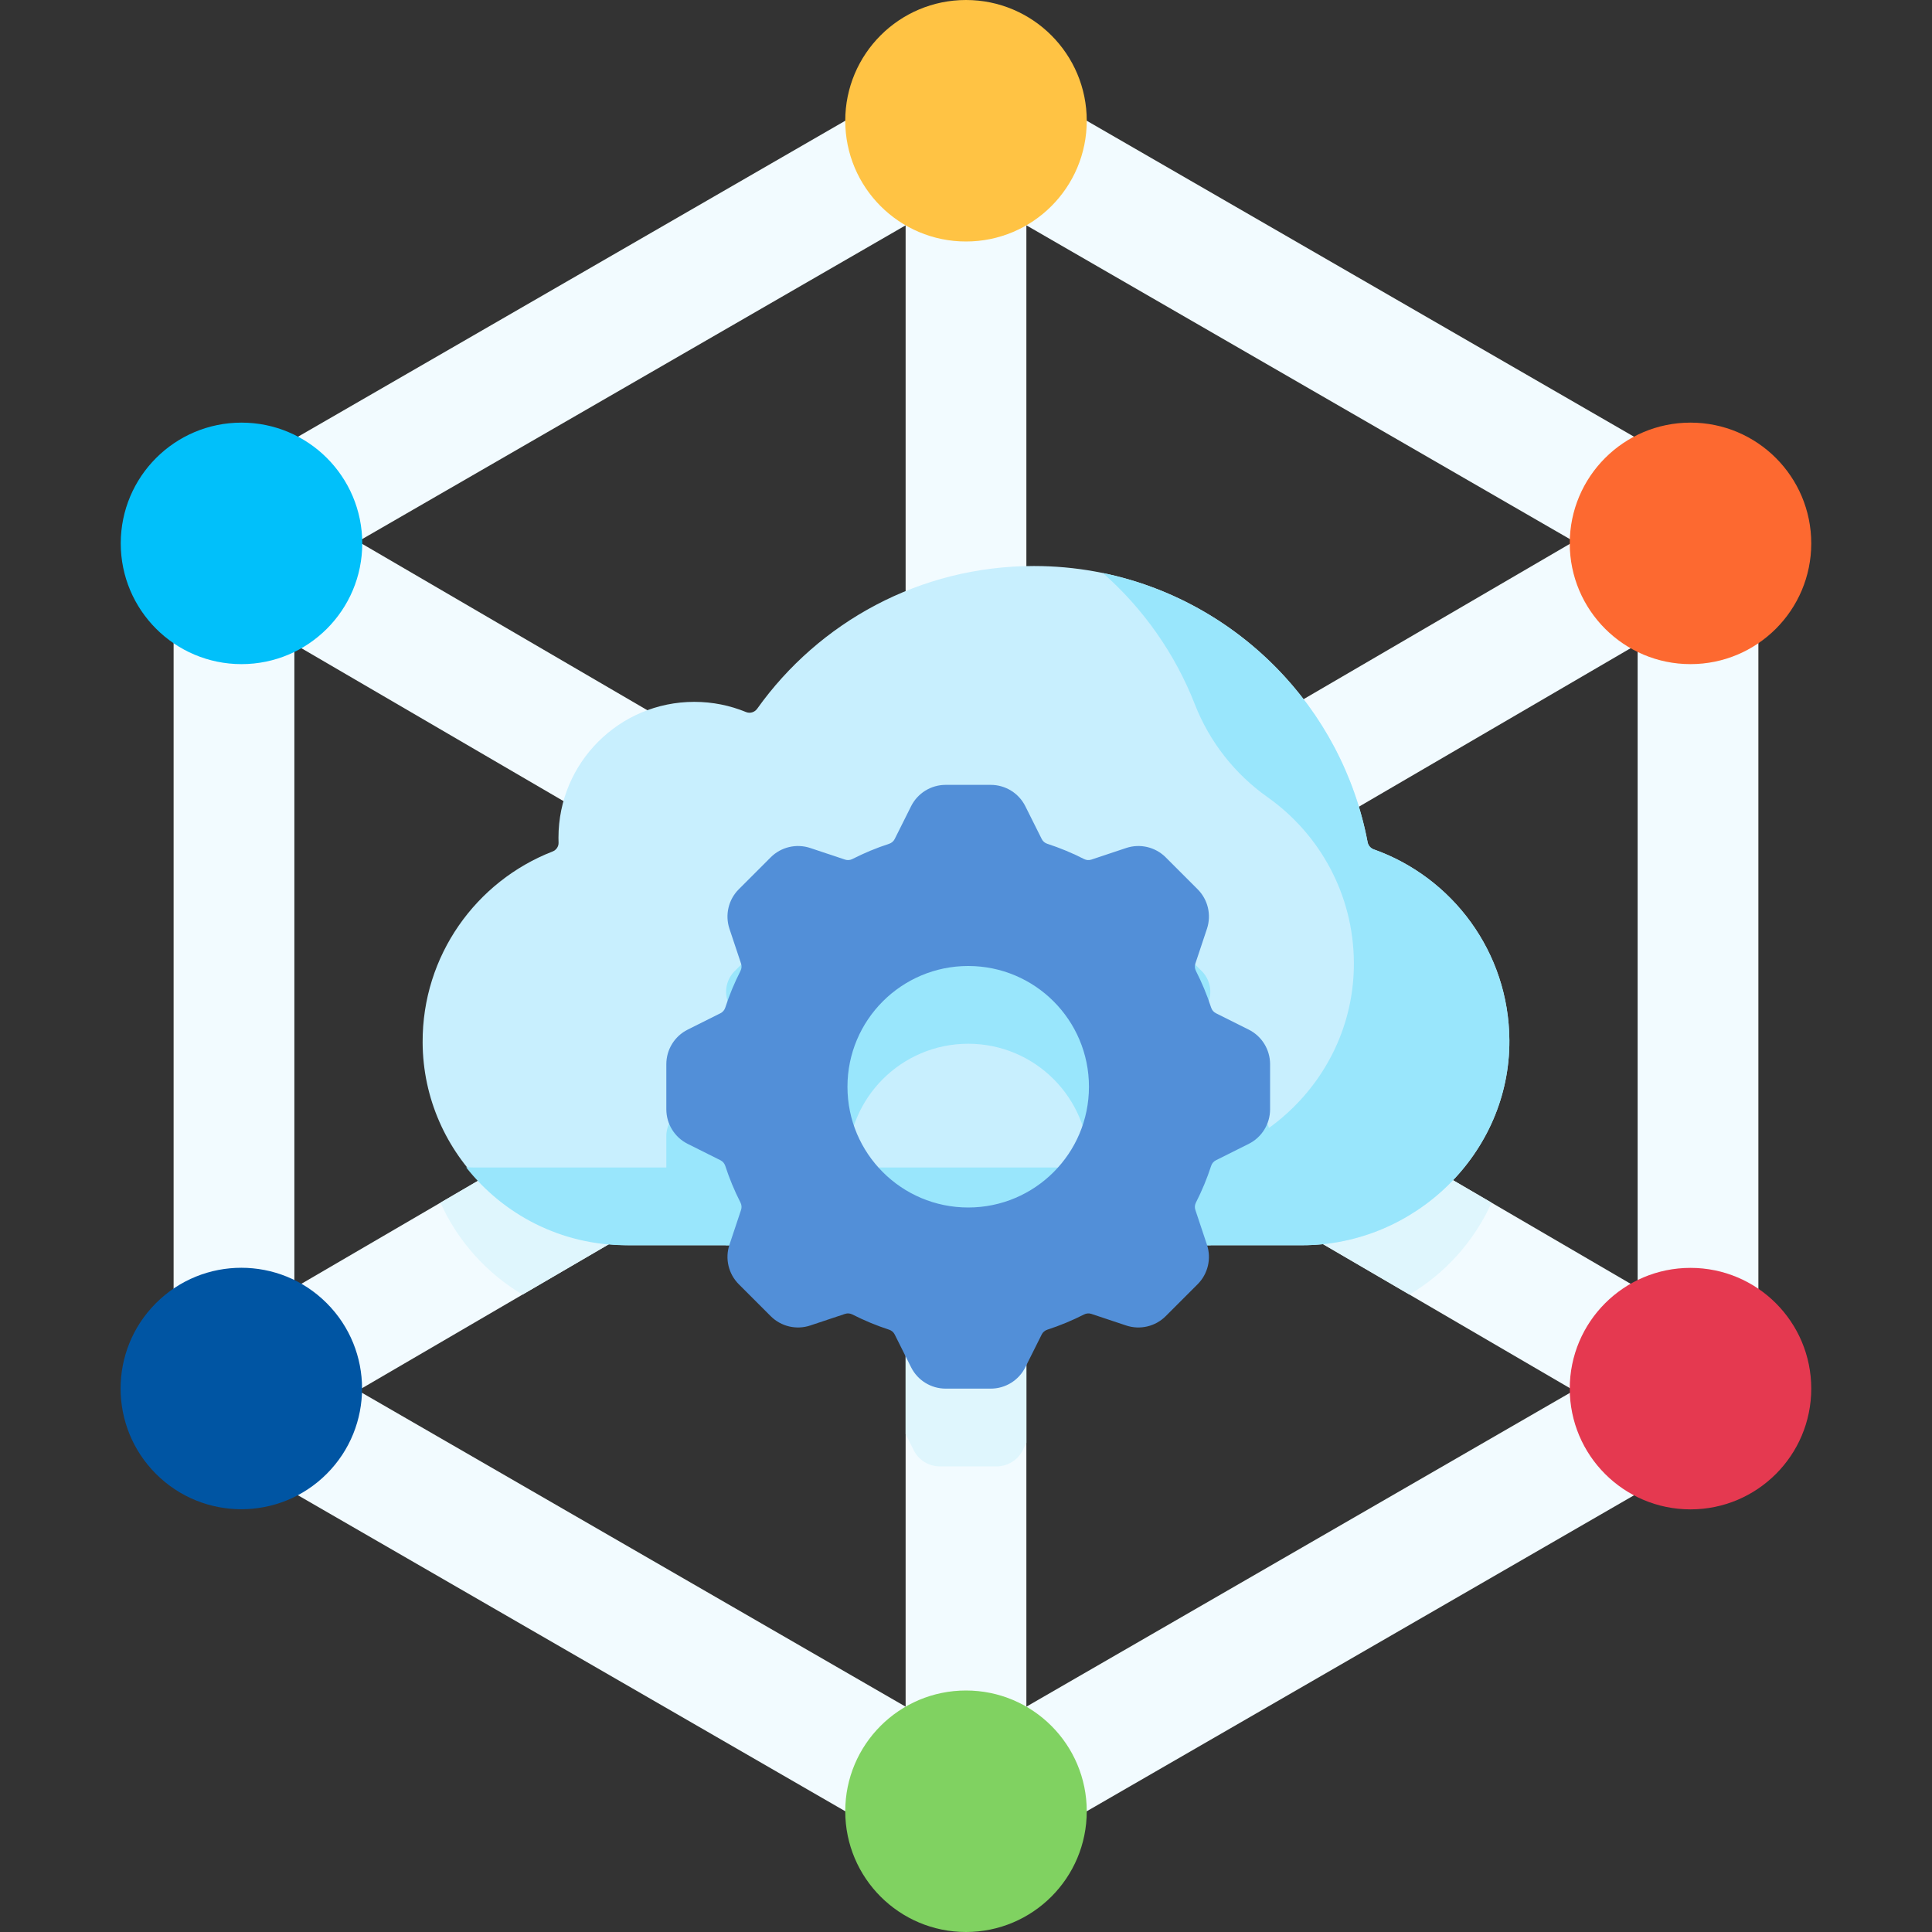
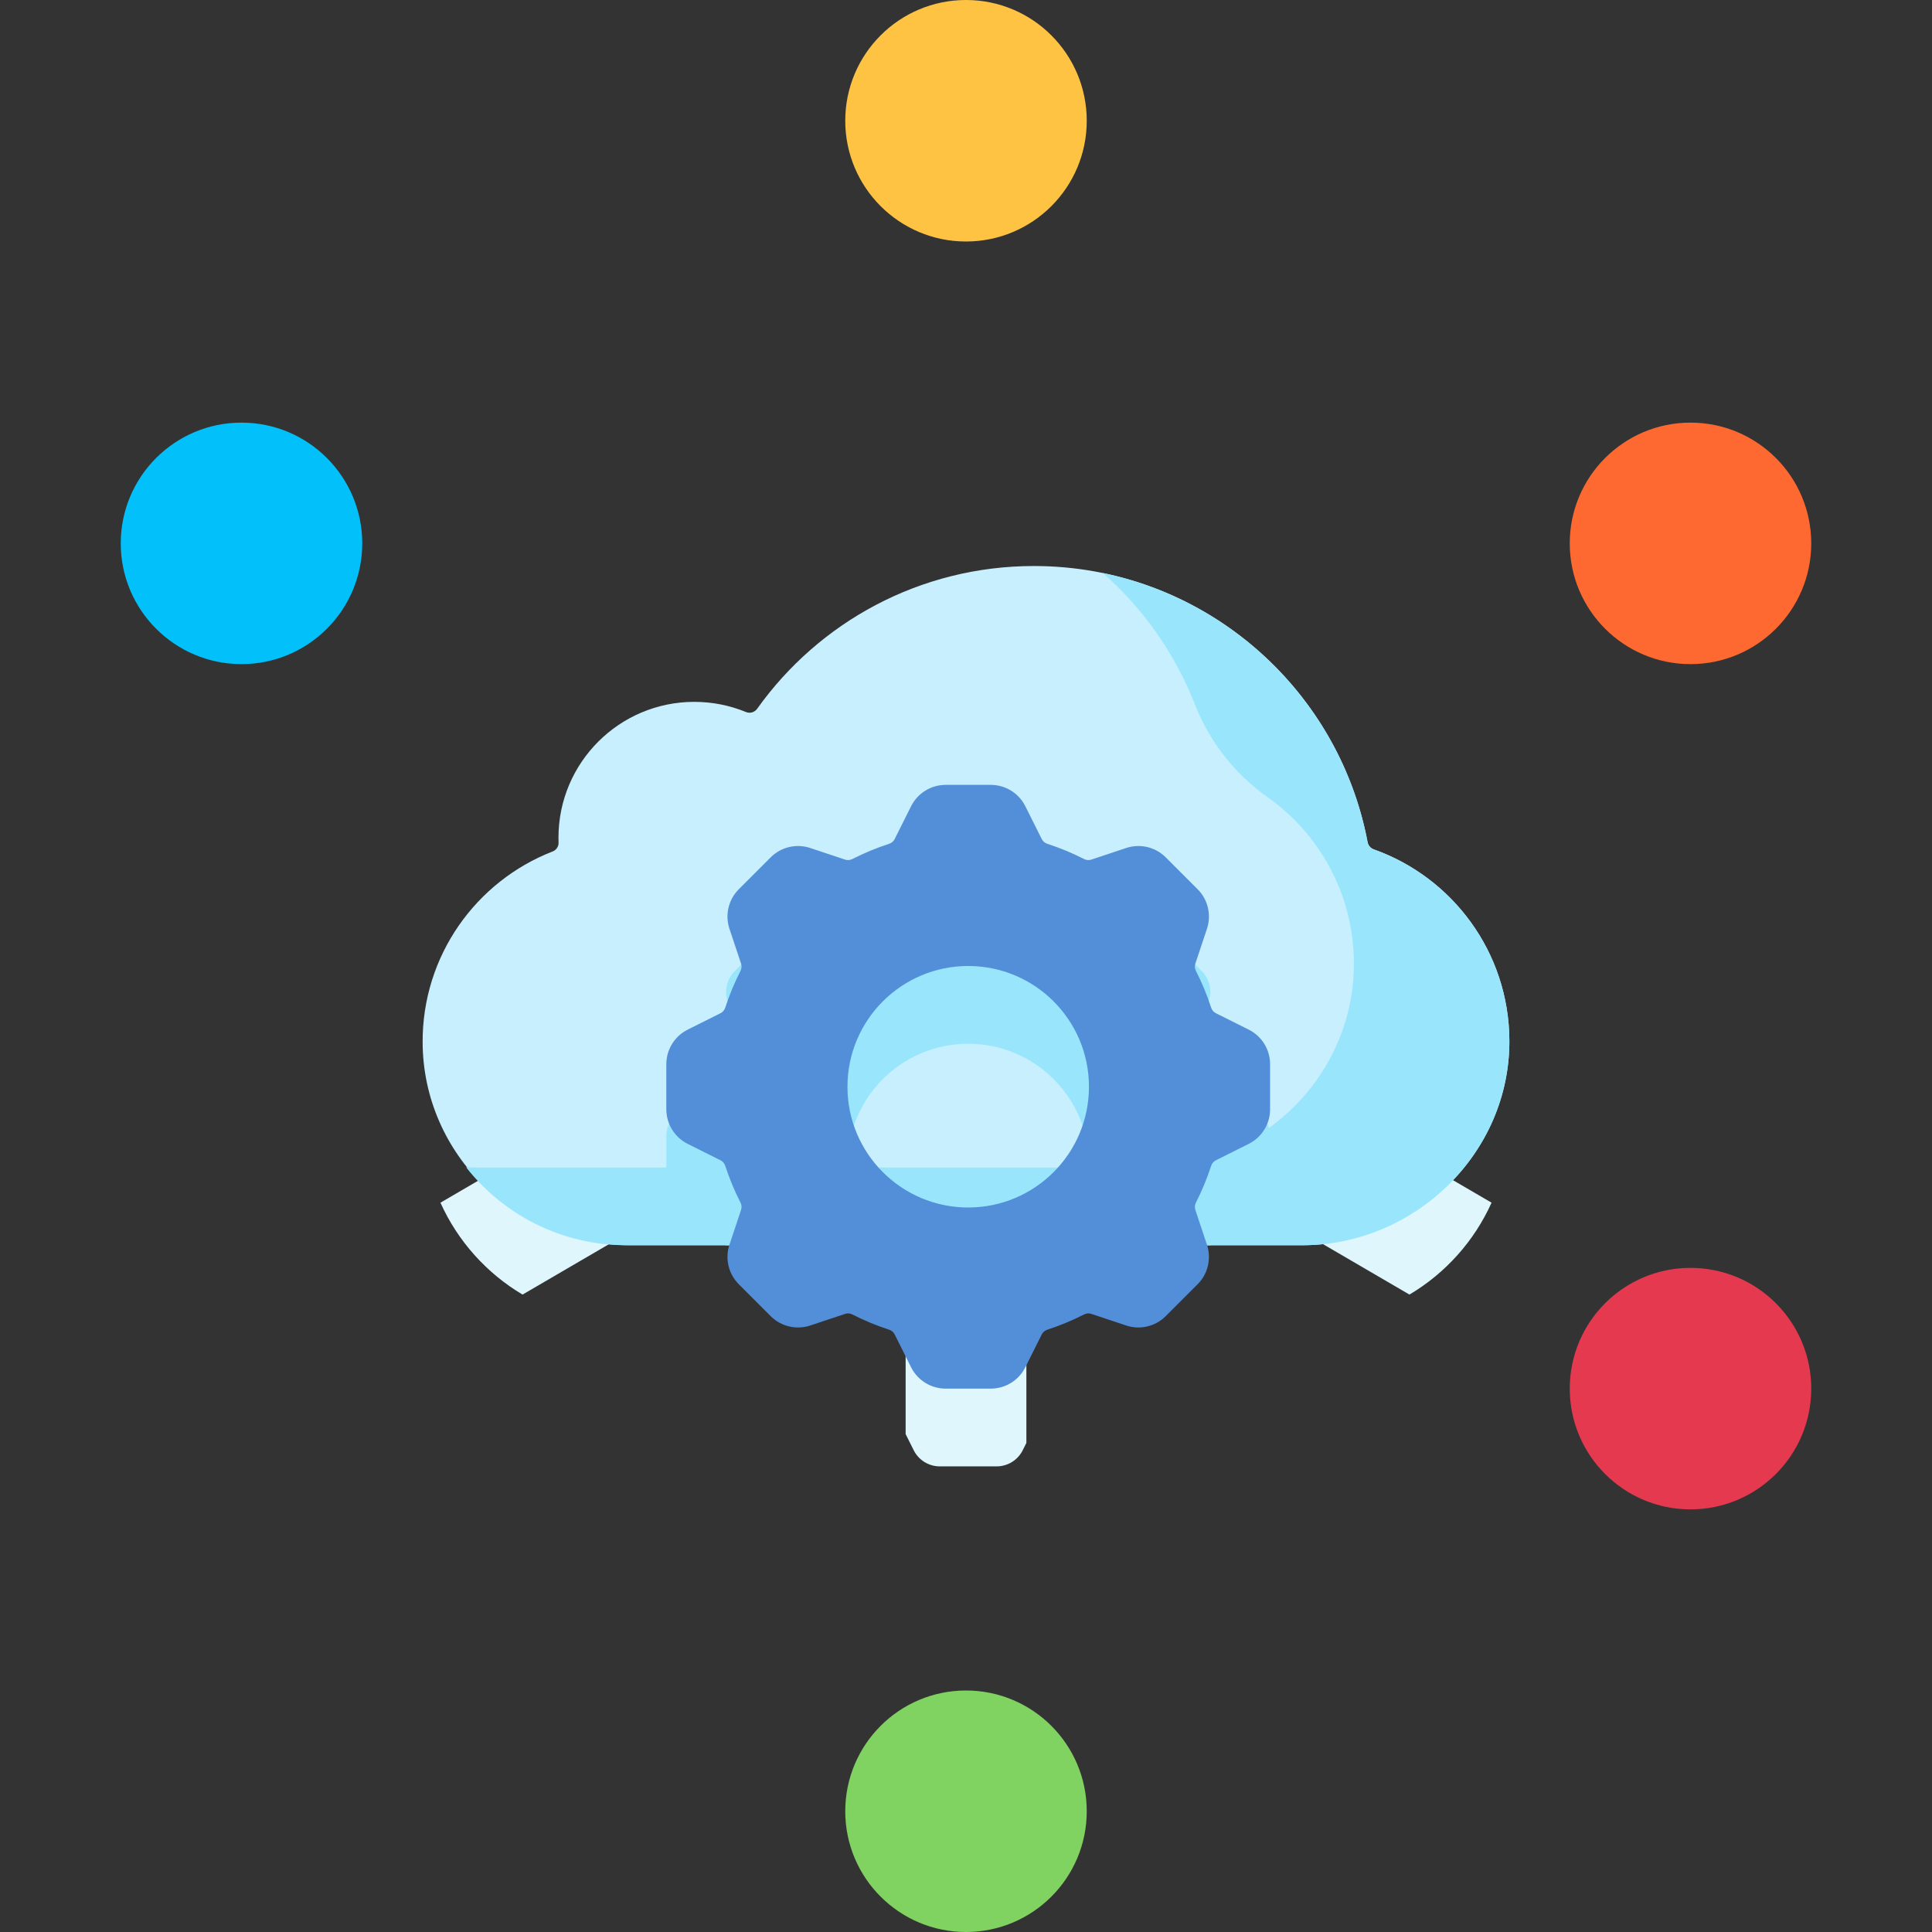
<svg xmlns="http://www.w3.org/2000/svg" id="Capa_1" enable-background="new 0 0 512 512" height="512" viewBox="0 0 512 512" width="512">
  <rect x="0" y="0" width="512" height="512" fill="#333333" stroke="none" />
  <g>
-     <path d="m457.99 130.144-193.775-111.876c-2.257-1.353-4.875-2.165-7.675-2.258-.016-.001-.032-.001-.048-.002-.063-.002-.127-.004-.19-.005-.021 0-.043-.001-.064-.001-.079-.001-.159-.002-.238-.002s-.159.001-.238.002c-.021 0-.042.001-.062.001-.067.001-.133.003-.2.005-.011 0-.022.001-.033.001-2.812.092-5.441.91-7.705 2.272l-193.751 111.863c-4.95 2.858-8 8.14-8 13.856v224c0 5.716 3.05 10.999 8 13.856l193.752 111.863c2.262 1.361 4.888 2.179 7.698 2.272.016.001.032.001.048.002.063.002.126.003.19.005.022 0 .043.001.065.001.079.001.158.002.238.002.079 0 .159-.001.238-.002.021 0 .043-.001.064-.001.064-.001.127-.003.19-.005.016-.001.032-.001.048-.002 2.8-.093 5.418-.905 7.675-2.258l193.773-111.877c4.951-2.858 8-8.14 8-13.856v-224c0-5.716-3.049-10.998-8-13.856zm-379.979 40.552 146.235 85.304-146.235 85.304zm193.989-110.983 145.113 83.781-145.113 84.649zm-32 168.43-145.113-84.649 145.113-83.781zm0 55.714v168.43l-145.113-83.781zm32 0 145.113 84.65-145.113 83.78zm15.754-27.857 146.236-85.304v170.608z" fill="#f2fbff" />
    <path d="m264.118 388.604c2.926 0 5.602-1.653 6.911-4.271l.971-1.942v-98.534l101.518 59.219c9.535-5.658 17.18-14.168 21.759-24.354l-107.523-62.722 65.446-38.177c-5.193-9.594-12.078-18.138-20.255-25.231l-60.945 35.551v-57.517c-11.303.246-22.093 2.577-32 6.623v50.895l-37.673-21.976c-.977 1.285-1.921 2.596-2.83 3.934-4.694-2.242-9.949-3.498-15.497-3.498-10.11 0-19.246 4.168-25.785 10.878l66.031 38.518-107.523 62.722c4.579 10.186 12.223 18.695 21.759 24.354l101.518-59.219v96.191l2.143 4.285c1.309 2.618 3.984 4.271 6.911 4.271z" fill="#dff6fd" />
    <path d="m364.073 225.098c-.85-.302-1.474-1.021-1.641-1.906-7.873-41.672-44.471-73.192-88.432-73.192-30.25 0-57.013 14.925-73.33 37.813-.674.946-1.897 1.328-2.971.886-4.223-1.739-8.849-2.699-13.699-2.699-19.882 0-36 16.118-36 36 0 .438.008.875.024 1.31.038 1.043-.622 1.968-1.595 2.347-20.222 7.867-34.533 27.566-34.428 50.594.135 29.872 25.017 53.75 54.889 53.75h178.194c29.873 0 55.085-24.439 54.916-54.312-.133-23.351-15.084-43.19-35.927-50.591z" fill="#c8effe" />
    <path d="m332.315 323.047c2.618-1.309 4.271-3.984 4.271-6.911v-15.065c0-2.926-1.654-5.602-4.271-6.911l-11.027-5.513c-1.254-4.07-2.881-7.975-4.841-11.678l3.9-11.701c.925-2.776.203-5.837-1.866-7.907l-10.653-10.653c-2.069-2.069-5.13-2.792-7.907-1.867l-11.701 3.9c-3.702-1.961-7.608-3.588-11.678-4.841l-5.513-11.027c-1.309-2.618-3.984-4.271-6.911-4.271h-15.065c-2.927 0-5.602 1.653-6.911 4.271l-5.513 11.027c-4.07 1.254-7.975 2.881-11.678 4.841l-11.701-3.9c-2.776-.925-5.837-.203-7.907 1.867l-10.653 10.653c-2.069 2.069-2.792 5.13-1.866 7.907l3.9 11.701c-1.961 3.702-3.588 7.608-4.841 11.678l-11.027 5.513c-2.618 1.309-4.271 3.984-4.271 6.911v15.065c0 2.926 1.653 5.602 4.271 6.911l11.027 5.513c.149.482.303.962.462 1.44h40.446c-5.101-5.669-8.205-13.17-8.205-21.396 0-17.673 14.327-32 32-32s32 14.327 32 32c0 8.226-3.105 15.727-8.206 21.396h40.446c.159-.478.313-.958.462-1.44z" fill="#99e6fc" />
    <path d="m362.431 223.192c-6.751-35.736-34.626-64.005-70.153-71.335 10.671 9.406 19.096 21.302 24.365 34.779 3.889 9.947 10.574 18.474 19.294 24.641 13.749 9.723 22.753 25.711 22.855 43.808.17 30.093-24.822 54.312-54.916 54.312h-178.194c-.72 0-1.438-.014-2.152-.042 9.887 12.571 25.236 20.645 42.47 20.645h179.083c29.873 0 55.085-24.439 54.916-54.312-.132-23.35-15.084-43.189-35.927-50.59-.849-.301-1.473-1.02-1.641-1.906z" fill="#99e6fc" />
    <circle cx="256" cy="32" fill="#ffc344" r="32" />
    <circle cx="64" cy="144" fill="#01c0fa" r="32" />
    <circle cx="448" cy="144" fill="#fd6930" r="32" />
    <circle cx="256" cy="480" fill="#80d261" r="32" />
-     <ellipse cx="64" cy="368" fill="#0055a3" rx="32" ry="32" transform="matrix(.707 -.707 .707 .707 -241.47 153.04)" />
    <circle cx="448" cy="368" fill="#e53950" r="32" />
    <path d="m336.586 293.978v-11.957c0-3.879-2.192-7.425-5.661-9.16l-8.696-4.348c-.602-.301-1.051-.834-1.259-1.474-1.096-3.37-2.45-6.625-4.038-9.74-.306-.6-.365-1.294-.152-1.933l3.076-9.228c1.227-3.68.269-7.737-2.474-10.48l-8.455-8.455c-2.743-2.743-6.8-3.701-10.48-2.474l-9.228 3.076c-.639.213-1.333.154-1.933-.152-3.115-1.588-6.369-2.942-9.74-4.038-.64-.208-1.173-.657-1.474-1.259l-4.348-8.695c-1.735-3.47-5.281-5.661-9.16-5.661h-11.957c-3.879 0-7.425 2.192-9.16 5.661l-4.348 8.695c-.301.602-.834 1.051-1.474 1.259-3.37 1.096-6.625 2.45-9.74 4.038-.6.306-1.294.365-1.933.152l-9.228-3.076c-3.68-1.227-7.737-.269-10.48 2.474l-8.455 8.455c-2.743 2.743-3.701 6.8-2.474 10.48l3.076 9.228c.213.639.154 1.333-.152 1.933-1.588 3.115-2.942 6.369-4.038 9.74-.208.64-.657 1.173-1.259 1.474l-8.696 4.348c-3.47 1.735-5.661 5.281-5.661 9.16v11.957c0 3.879 2.192 7.425 5.661 9.16l8.696 4.348c.602.301 1.051.834 1.259 1.474 1.096 3.37 2.45 6.625 4.038 9.74.306.6.365 1.294.152 1.933l-3.076 9.228c-1.227 3.68-.269 7.737 2.474 10.48l8.455 8.455c2.743 2.743 6.8 3.701 10.48 2.474l9.228-3.076c.639-.213 1.333-.154 1.933.152 3.115 1.588 6.369 2.942 9.74 4.038.64.208 1.173.657 1.474 1.259l4.348 8.696c1.735 3.47 5.281 5.661 9.16 5.661h11.957c3.879 0 7.425-2.192 9.16-5.661l4.348-8.696c.301-.602.834-1.051 1.474-1.259 3.37-1.096 6.625-2.45 9.74-4.038.6-.306 1.294-.365 1.933-.152l9.228 3.076c3.68 1.227 7.737.269 10.48-2.474l8.455-8.455c2.743-2.743 3.701-6.8 2.474-10.48l-3.076-9.228c-.213-.639-.154-1.333.152-1.933 1.588-3.115 2.942-6.369 4.038-9.74.208-.64.657-1.173 1.259-1.474l8.696-4.348c3.469-1.735 5.661-5.281 5.661-9.16zm-80 26.022c-17.673 0-32-14.327-32-32s14.327-32 32-32 32 14.327 32 32-14.327 32-32 32z" fill="#528fd8" />
  </g>
</svg>